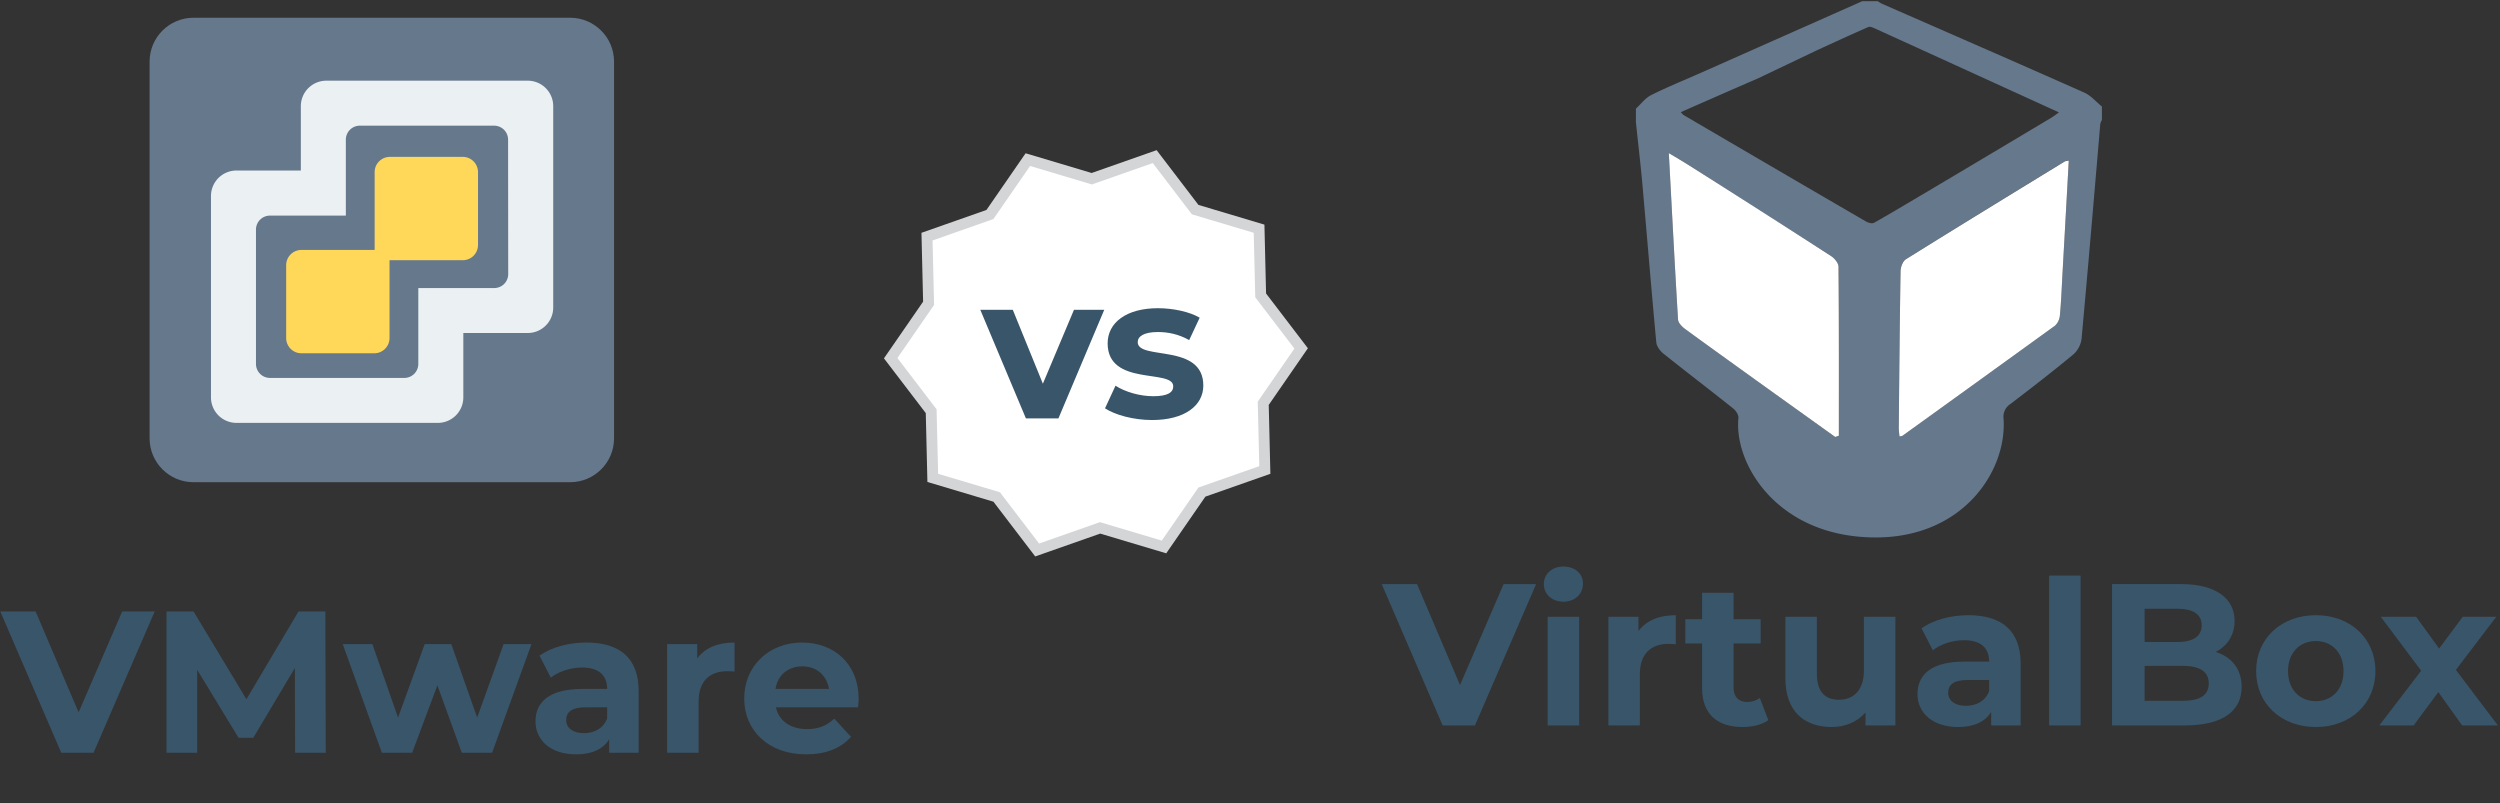
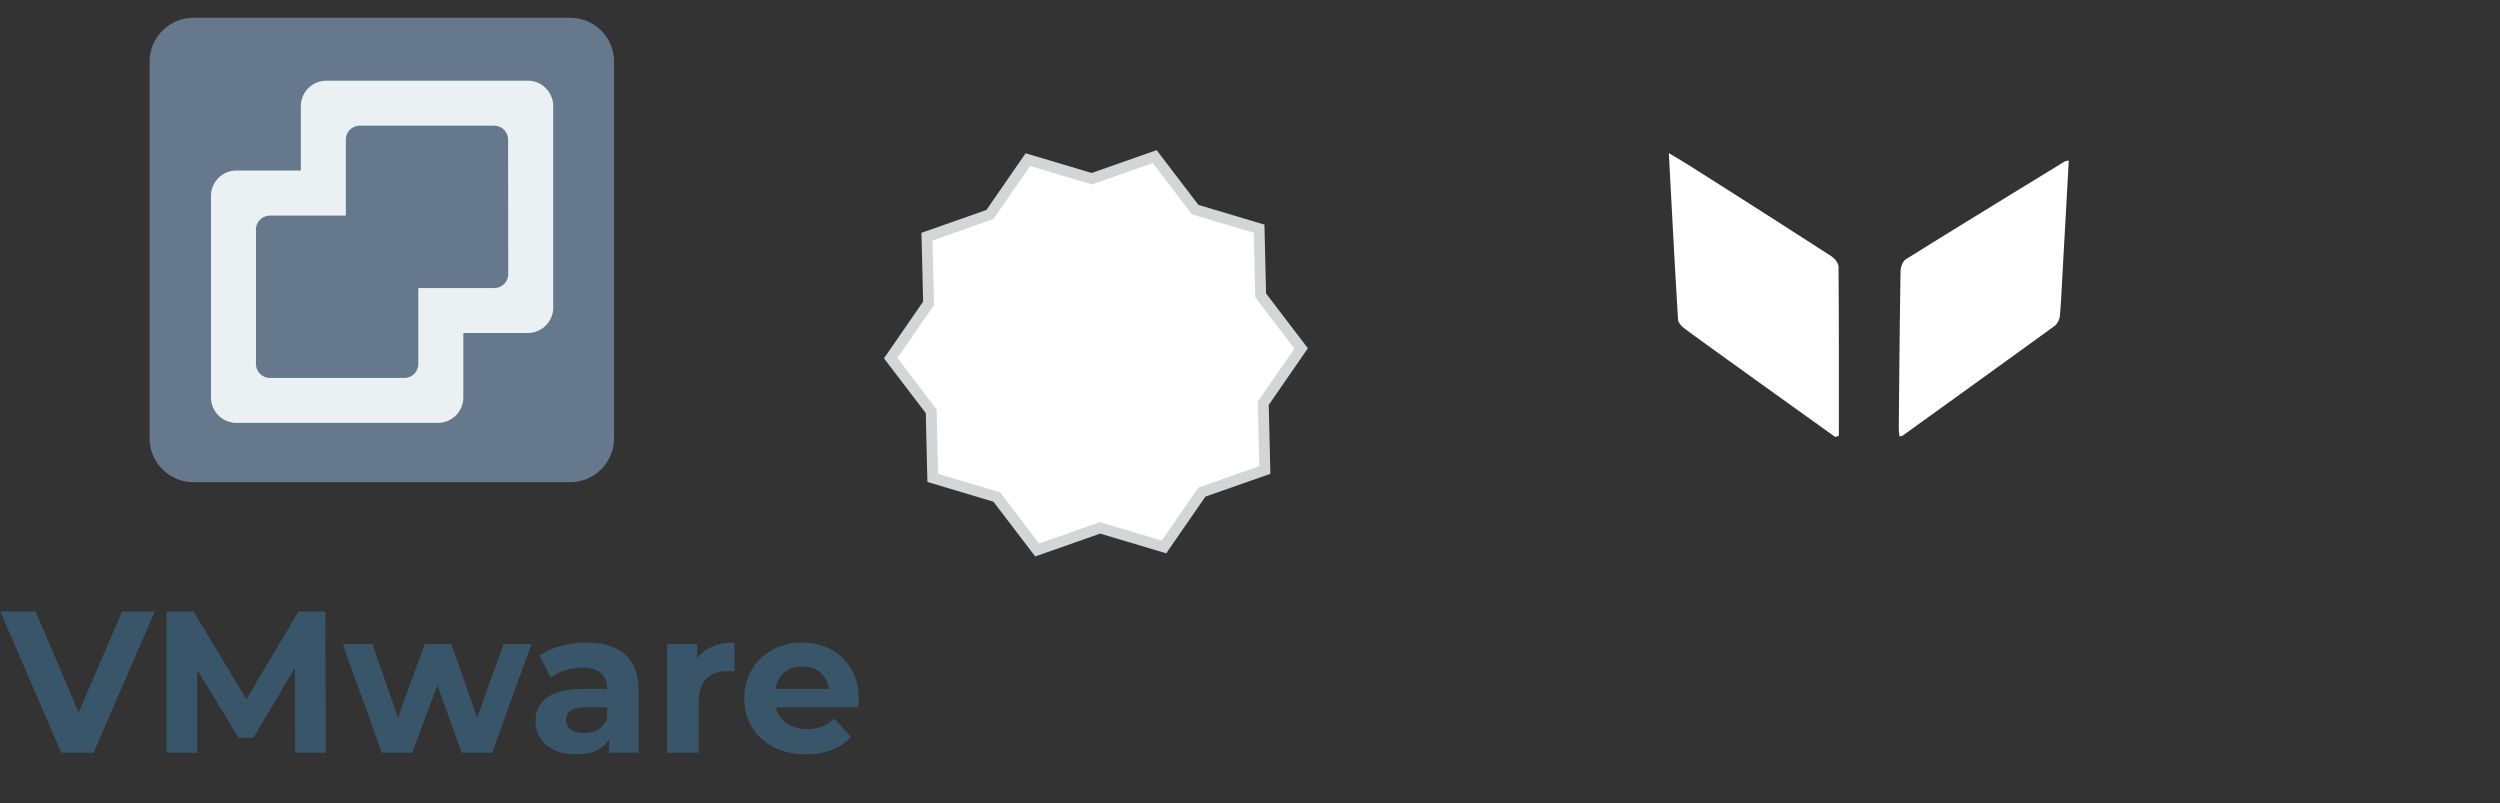
<svg xmlns="http://www.w3.org/2000/svg" width="1189" height="382" fill="none">
  <rect width="100%" height="100%" fill="#333333" stroke="none" />
  <path d="M271.168 8.441H92.018c-11.526 0-20.87 9.344-20.87 20.87v179.15c0 11.527 9.344 20.87 20.87 20.87h179.15c11.527 0 20.87-9.343 20.87-20.87V29.311c0-11.526-9.343-20.87-20.87-20.87z" fill="#66788C" />
-   <path d="M220.072 74.61h-34.63a7.26 7.26 0 0 0-7.26 7.26v36.999h-34.82a7.258 7.258 0 0 0-7.26 7.26v34.63a7.258 7.258 0 0 0 7.26 7.26h34.64a7.26 7.26 0 0 0 7.26-7.26v-37h34.82a7.256 7.256 0 0 0 7.26-7.26v-34.63a7.27 7.27 0 0 0-2.13-5.137 7.268 7.268 0 0 0-5.14-2.123z" fill="#FFD85A" />
  <path d="M251 38.371h-95.8a12.128 12.128 0 0 0-12.12 12.12v30.61h-30.62a12.119 12.119 0 0 0-12.12 12.12v95.78a12.127 12.127 0 0 0 12.12 12.12h95.77c3.215 0 6.299-1.277 8.574-3.549a12.135 12.135 0 0 0 3.556-8.571v-30.63H251a12.106 12.106 0 0 0 12.11-12.12v-95.76A12.123 12.123 0 0 0 251 38.371zm-9.29 92a6.663 6.663 0 0 1-1.976 4.711 6.653 6.653 0 0 1-4.734 1.919h-36.05v36.09a6.644 6.644 0 0 1-1.951 4.706 6.656 6.656 0 0 1-4.709 1.944H128.4a6.656 6.656 0 0 1-6.153-4.103 6.644 6.644 0 0 1-.507-2.547v-63.9a6.644 6.644 0 0 1 1.951-4.706 6.672 6.672 0 0 1 2.161-1.441 6.668 6.668 0 0 1 2.548-.503h36.08v-36.12a6.647 6.647 0 0 1 6.65-6.65H235a6.649 6.649 0 0 1 6.65 6.65l.06 63.95z" fill="#EBF0F3" />
  <path d="M58.12 290.8l-20.736 48-20.448-48H.136L29.128 358h15.36l29.088-67.2H58.12zm96.811 67.2l-.192-67.2h-12.768l-24.768 41.76-25.152-41.76H79.187V358h14.592v-39.456l19.68 32.352h7.008l19.776-33.216.096 40.32h14.592zm84.583-51.648l-12.576 34.944-12.288-34.944h-12.672l-12.672 34.944-12.192-34.944h-14.112L181.626 358h14.4l12-32.064L219.642 358h14.4l18.72-51.648h-13.248zm39.355-.768c-8.256 0-16.608 2.208-22.272 6.24l5.376 10.464c3.744-2.976 9.408-4.8 14.88-4.8 8.064 0 11.904 3.744 11.904 10.176h-11.904c-15.744 0-22.176 6.336-22.176 15.456 0 8.928 7.2 15.648 19.296 15.648 7.584 0 12.96-2.496 15.744-7.2V358h14.016v-29.472c0-15.648-9.12-22.944-24.864-22.944zm-1.152 43.104c-5.28 0-8.448-2.496-8.448-6.24 0-3.456 2.208-6.048 9.216-6.048h10.272v5.28c-1.728 4.704-6.048 7.008-11.04 7.008zm53.874-35.52v-6.816h-14.304V358h14.976v-24.384c0-9.888 5.472-14.4 13.728-14.4 1.152 0 2.112.096 3.36.192v-13.824c-7.968 0-14.112 2.592-17.76 7.584zm76.788 19.2c0-16.608-11.712-26.784-26.88-26.784-15.744 0-27.552 11.136-27.552 26.592 0 15.36 11.616 26.592 29.472 26.592 9.312 0 16.512-2.88 21.312-8.352l-7.968-8.64c-3.552 3.36-7.488 4.992-12.96 4.992-7.872 0-13.344-3.936-14.784-10.368h39.072c.096-1.248.288-2.88.288-4.032zm-26.784-15.456c6.72 0 11.616 4.224 12.672 10.752h-25.44c1.056-6.624 5.952-10.752 12.768-10.752z" fill="#39556A" />
  <path d="M604.19 225.34l-30.91 10.86-18.62 26.96-31.4-9.38-30.91 10.86-19.88-26.04-31.39-9.38-.78-32.75-19.89-26.04 18.62-26.96-.78-32.75 30.91-10.87 18.62-26.96 31.4 9.38 30.91-10.86 19.88 26.04 31.39 9.38.78 32.75 19.89 26.05-18.62 26.95.78 32.76z" fill="#D4D5D7" />
  <path d="M598.92 221.701l-28.95 10.17-17.44 25.24-29.4-8.78-28.94 10.17-18.62-24.38-29.4-8.78-.73-30.68-18.62-24.38 17.43-25.25-.73-30.67 28.95-10.18 17.44-25.24 29.4 8.78 28.94-10.17 18.62 24.39 29.4 8.78.73 30.67 18.62 24.39-17.44 25.24.74 30.68z" fill="#fff" />
-   <path d="M510.776 147.352l-14.784 35.136-14.304-35.136h-15.456L487.928 199h15.456l21.792-51.648h-14.4zm37.137 52.416c15.456 0 24.384-6.816 24.384-16.416 0-20.352-31.2-11.808-31.2-20.64 0-2.688 2.88-4.8 9.6-4.8 4.704 0 9.792.96 14.88 3.84l4.992-10.656c-4.896-2.88-12.768-4.512-19.872-4.512-15.072 0-23.904 6.912-23.904 16.704 0 20.64 31.2 12 31.2 20.448 0 2.88-2.592 4.704-9.504 4.704-6.336 0-13.344-2.016-17.952-4.992l-4.992 10.752c4.8 3.168 13.632 5.568 22.368 5.568z" fill="#39556A" />
  <path d="M910.82 94.95c-.41-.26-.86-.59-1.34-1 0 .05.86.69 1.34 1z" fill="#66788C" />
-   <path d="M991.199 43.998c-32.07-14.25-64.25-28.25-96.4-42.33-.59-.315-1.152-.68-1.68-1.09h-7.46l-76.61 34c-7.93 3.52-16 6.77-23.75 10.64-2.8 1.4-4.86 4.26-7.26 6.45v6.39c1 9.84 2.2 19.67 3.08 29.53 2.23 25.08 4.27 50.19 6.62 75.26.18 1.92 1.86 4.12 3.47 5.4 10.95 8.75 22.1 17.24 33.07 26 1.28 1 2.67 3.1 2.52 4.54-2.22 22 18.75 56.82 65.36 56.82 41.55 0 62.36-31.58 60.74-56.43a7.162 7.162 0 0 1 3.2-7c10.13-7.74 20.24-15.53 30.05-23.67a11.999 11.999 0 0 0 3.84-7.4c3.12-34 6-68.09 8.9-102.14a6.99 6.99 0 0 1 .78-1.91v-6.39c-2.8-2.3-5.29-5.28-8.47-6.67zm-116.63 163.2l-1.72.6-38.36-27.48c-11.09-8-22.2-15.9-33.21-24-1.42-1-3.11-2.84-3.2-4.38-1.58-26-2.93-52-4.38-79.15 3.66 2.21 6.6 3.91 9.47 5.73a21118.374 21118.374 0 0 1 67.68 43.23c1.65 1.06 3.56 3.35 3.57 5.08.22 26.8.15 53.58.15 80.37zm16.65-101.2c-.91.48-2.74-.06-3.81-.69a30146.367 30146.367 0 0 1-86.78-50.65 9.341 9.341 0 0 1-1.23-1.33c12.33-5.41 24.47-10.77 36.59-16l27.68-13.2c8.73-4 16.77-7.74 24.9-11.27.87-.38 2.37.33 3.45.82 28.85 13.13 57.69 26.3 87.23 39.78-1.57 1.1-2.71 2-4 2.76-16.08 9.57-77.6 46.38-84.03 49.78zm89.69 24.34c-.37 6.56-.61 13.13-1.23 19.66a7.415 7.415 0 0 1-2.36 4.87c-24.1 17.54-48.27 34.983-72.51 52.33-.25.18-.66.13-1.43.27-.11-1.36-.33-2.68-.32-4 .23-24.86.43-49.71.85-74.57 0-1.93 1.05-4.71 2.52-5.63 25.13-15.68 50.39-31.12 75.64-46.6a8.437 8.437 0 0 1 1.83-.35c-1.01 18.29-1.99 36.17-2.99 54.05v-.03z" fill="#66788C" />
  <path d="M870.841 121.769a8709.577 8709.577 0 0 0-67.68-43.23c-2.87-1.82-5.81-3.52-9.47-5.73 1.46 27.1 2.8 53.13 4.38 79.15.09 1.54 1.79 3.34 3.2 4.38 11 8.08 22.12 16 33.21 24 12.78 9.173 25.567 18.333 38.36 27.48l1.72-.6c0-26.79.07-53.57-.16-80.35 0-1.76-1.91-4.04-3.56-5.1zM906.429 123.321c-1.47.92-2.49 3.69-2.52 5.63-.41 24.85-.62 49.71-.85 74.57 0 1.32.21 2.64.32 4 .77-.14 1.18-.09 1.43-.27 24.2-17.407 48.37-34.85 72.51-52.33a7.428 7.428 0 0 0 2.36-4.87c.62-6.53.87-13.1 1.23-19.66 1-17.88 2-35.77 3-54a8.442 8.442 0 0 0-1.83.35c-25.25 15.46-50.52 30.9-75.65 46.58z" fill="#fff" />
-   <path d="M715.12 277.8l-20.736 48-20.448-48h-16.8l28.992 67.2h15.36l29.088-67.2H715.12zm28.436 8.352c5.568 0 9.312-3.648 9.312-8.64 0-4.608-3.744-8.064-9.312-8.064s-9.312 3.648-9.312 8.352c0 4.704 3.744 8.352 9.312 8.352zM736.068 345h14.976v-51.648h-14.976V345zm43.179-44.832v-6.816h-14.304V345h14.976v-24.384c0-9.888 5.472-14.4 13.728-14.4 1.152 0 2.112.096 3.36.192v-13.824c-7.968 0-14.112 2.592-17.76 7.584zm57.726 31.776c-1.632 1.248-3.84 1.92-6.048 1.92-4.032 0-6.432-2.4-6.432-6.816v-21.024h12.864v-11.52h-12.864v-12.576h-14.976v12.576h-7.968v11.52h7.968v21.216c0 12.288 7.104 18.528 19.296 18.528 4.608 0 9.12-1.056 12.192-3.264l-4.032-10.56zm49.495-38.592v25.536c0 9.504-4.992 13.92-11.904 13.92-6.624 0-10.464-3.84-10.464-12.48v-26.976h-14.976v29.184c0 15.936 9.12 23.232 22.08 23.232 6.336 0 12.096-2.4 16.032-6.912V345h14.208v-51.648h-14.976zm49.682-.768c-8.256 0-16.608 2.208-22.272 6.24l5.376 10.464c3.744-2.976 9.408-4.8 14.88-4.8 8.064 0 11.904 3.744 11.904 10.176h-11.904c-15.744 0-22.176 6.336-22.176 15.456 0 8.928 7.2 15.648 19.296 15.648 7.584 0 12.96-2.496 15.744-7.2V345h14.016v-29.472c0-15.648-9.12-22.944-24.864-22.944zm-1.152 43.104c-5.28 0-8.448-2.496-8.448-6.24 0-3.456 2.208-6.048 9.216-6.048h10.272v5.28c-1.728 4.704-6.048 7.008-11.04 7.008zm39.57 9.312h14.976v-71.232h-14.976V345zm79.272-34.944c5.48-2.88 8.93-8.064 8.93-14.784 0-10.464-8.64-17.472-25.44-17.472h-32.83V345h34.75c17.67 0 26.88-6.72 26.88-18.336 0-8.448-4.8-14.208-12.29-16.608zm-18.43-20.544c7.59 0 11.71 2.592 11.71 7.872 0 5.28-4.12 7.968-11.71 7.968h-15.45v-15.84h15.45zm2.69 43.776h-18.14V316.68h18.14c8.06 0 12.38 2.688 12.38 8.352 0 5.76-4.32 8.256-12.38 8.256zm63.33 12.48c16.41 0 28.32-11.04 28.32-26.592s-11.91-26.592-28.32-26.592c-16.42 0-28.42 11.04-28.42 26.592s12 26.592 28.42 26.592zm0-12.288c-7.49 0-13.25-5.376-13.25-14.304s5.76-14.304 13.25-14.304c7.48 0 13.15 5.376 13.15 14.304s-5.67 14.304-13.15 14.304zm86.56 11.52l-19.97-26.4 19.2-25.248h-15.94l-11.23 15.072-10.94-15.072h-16.8l19.2 25.632L1131.63 345h16.32l11.72-15.84 11.32 15.84h17z" fill="#39556A" />
</svg>